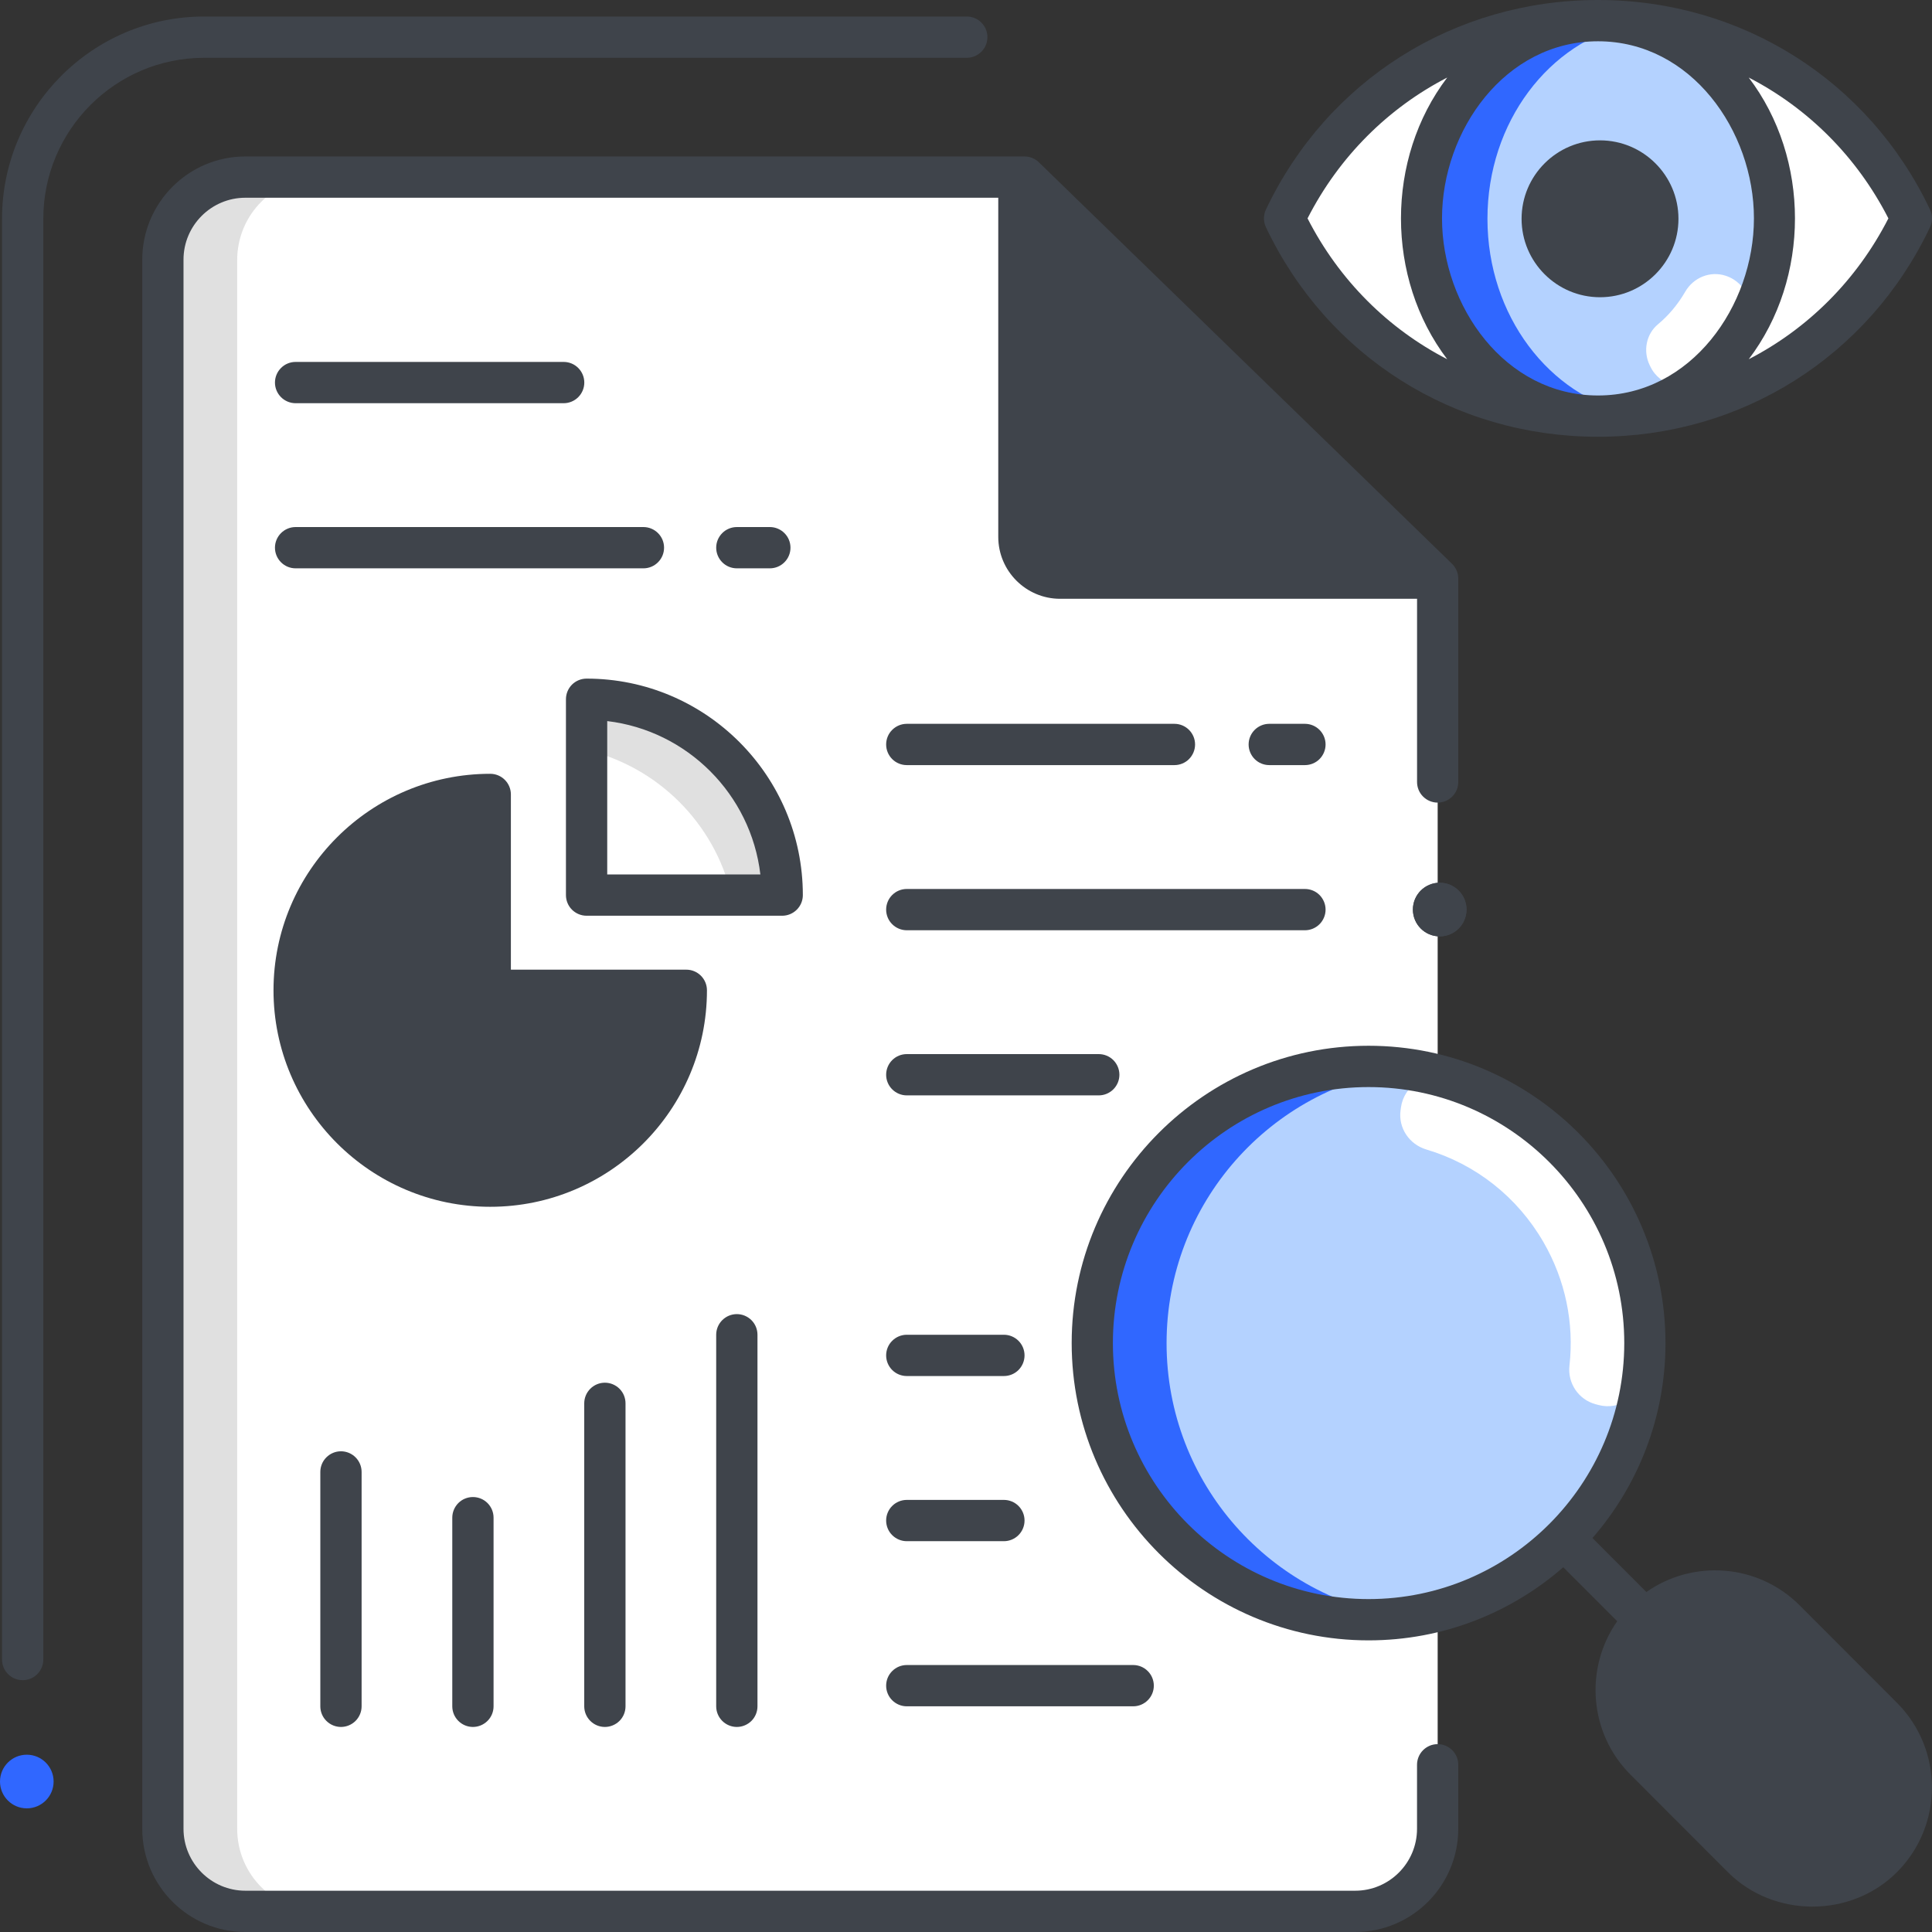
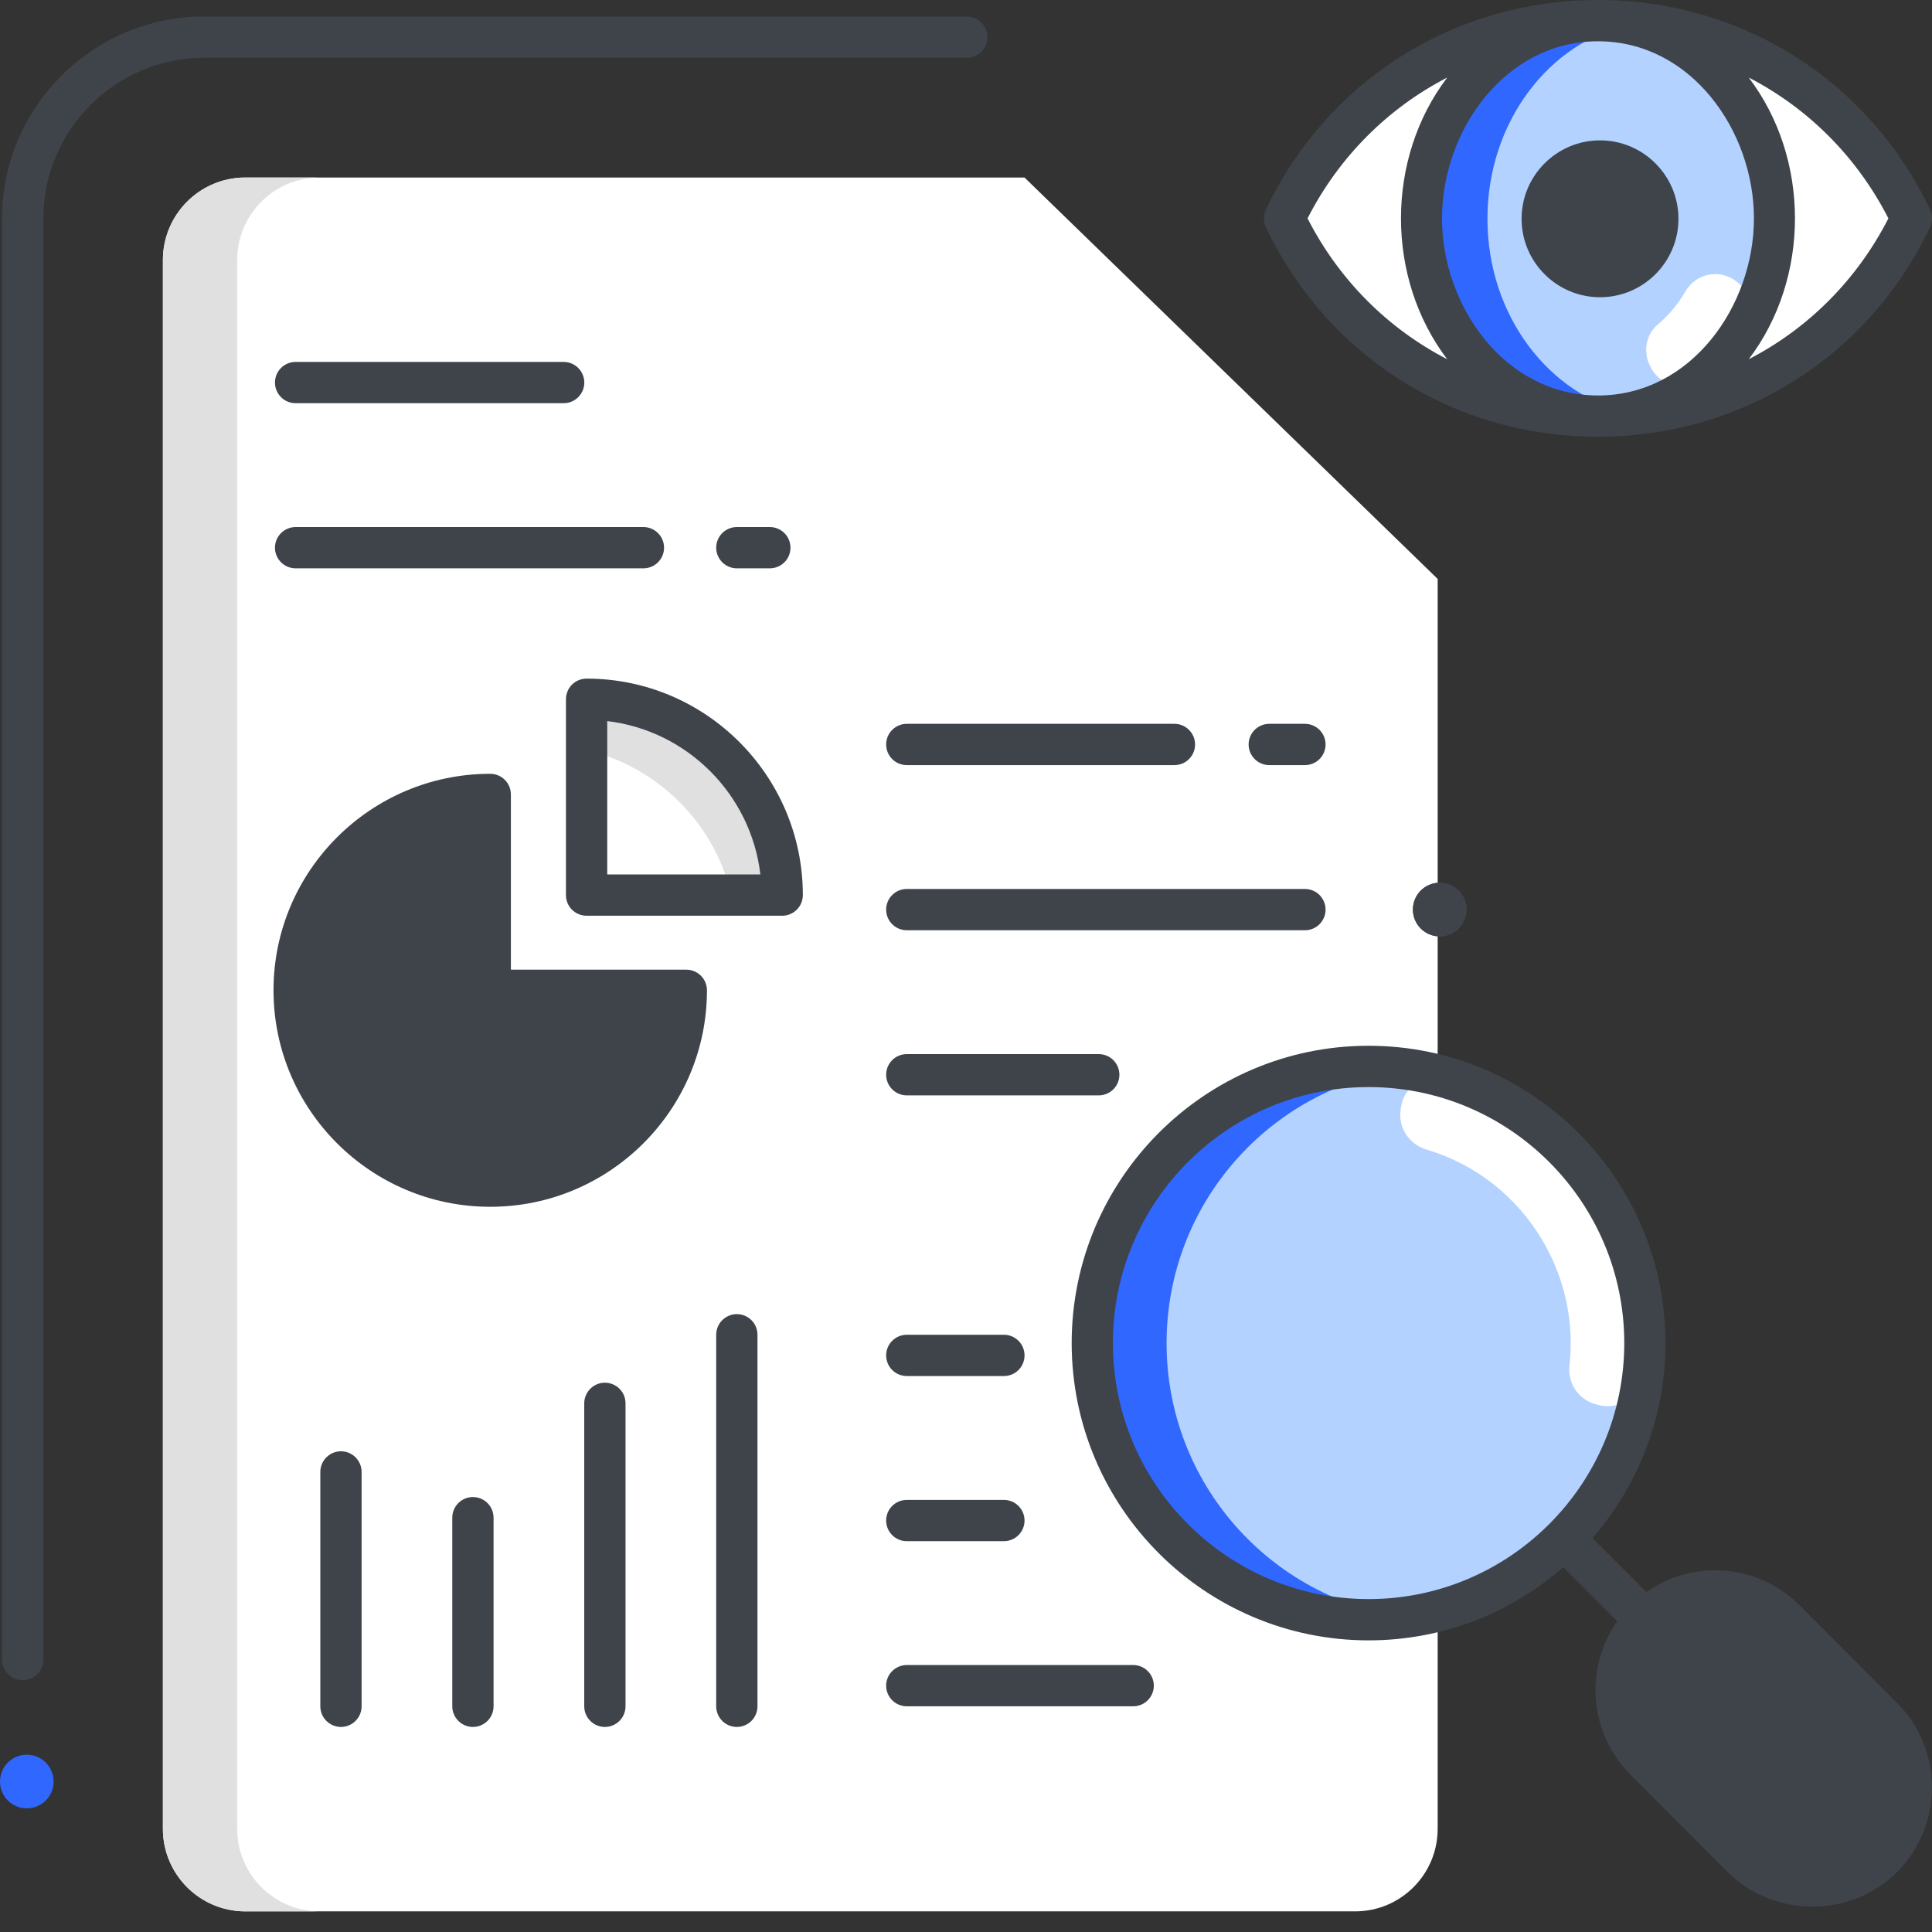
<svg xmlns="http://www.w3.org/2000/svg" width="60" height="60" viewBox="0 0 60 60" fill="none">
  <rect x="0" y="0" width="60" height="60" fill="#333333" stroke="none" />
  <g clip-path="url(#clip0_1292_1597)">
    <path d="M0.704 52.179C0.534 52.179 0.371 52.112 0.251 51.992C0.131 51.871 0.063 51.709 0.063 51.538V6.795C0.063 3.331 2.879 0.513 6.339 0.513H30.024C30.194 0.513 30.357 0.58 30.477 0.701C30.598 0.821 30.665 0.984 30.665 1.154C30.665 1.324 30.598 1.487 30.477 1.607C30.357 1.727 30.194 1.795 30.024 1.795H6.339C3.586 1.795 1.345 4.038 1.345 6.795V51.538C1.345 51.623 1.329 51.706 1.296 51.784C1.264 51.861 1.217 51.932 1.158 51.992C1.098 52.051 1.027 52.099 0.95 52.131C0.872 52.163 0.788 52.179 0.704 52.179Z" fill="#3F444B" fillOpacity="0.8" />
    <path d="M42.086 59.359H7.62C6.205 59.359 5.059 58.211 5.059 56.795V8.077C5.059 6.661 6.206 5.513 7.62 5.513H31.817L44.648 17.979V56.795C44.648 58.211 43.501 59.359 42.086 59.359Z" fill="white" />
    <path d="M7.366 56.795V8.077C7.366 6.661 8.513 5.513 9.928 5.513H7.62C6.205 5.513 5.059 6.661 5.059 8.077V56.795C5.059 58.211 6.205 59.359 7.62 59.359H9.928C8.513 59.359 7.366 58.211 7.366 56.795Z" fill="#E0E0E0" />
    <path d="M43.879 28.247C43.879 28.707 44.252 29.08 44.712 29.08C45.171 29.08 45.544 28.707 45.544 28.247C45.544 27.787 45.171 27.414 44.712 27.414C44.252 27.414 43.879 27.787 43.879 28.247ZM18.785 53.632C18.615 53.632 18.452 53.564 18.332 53.444C18.212 53.324 18.144 53.161 18.144 52.991V43.582C18.144 43.412 18.212 43.249 18.332 43.129C18.452 43.009 18.615 42.941 18.785 42.941C18.955 42.941 19.118 43.009 19.239 43.129C19.359 43.249 19.426 43.412 19.426 43.582V52.991C19.426 53.161 19.359 53.324 19.239 53.444C19.118 53.564 18.955 53.632 18.785 53.632ZM22.883 53.632C22.713 53.632 22.55 53.564 22.43 53.444C22.31 53.324 22.242 53.161 22.242 52.991V41.452C22.242 41.282 22.31 41.119 22.43 40.999C22.55 40.879 22.713 40.811 22.883 40.811C23.053 40.811 23.216 40.879 23.337 40.999C23.457 41.119 23.524 41.282 23.524 41.452V52.991C23.524 53.161 23.457 53.324 23.337 53.444C23.216 53.564 23.053 53.632 22.883 53.632ZM14.687 53.632C14.517 53.632 14.354 53.564 14.234 53.444C14.114 53.324 14.046 53.161 14.046 52.991V47.133C14.046 46.963 14.114 46.8 14.234 46.679C14.354 46.559 14.517 46.492 14.687 46.492C14.857 46.492 15.02 46.559 15.14 46.679C15.261 46.8 15.328 46.963 15.328 47.133V52.991C15.328 53.161 15.261 53.324 15.14 53.444C15.02 53.564 14.857 53.632 14.687 53.632ZM10.589 53.632C10.419 53.632 10.256 53.564 10.136 53.444C10.015 53.324 9.948 53.161 9.948 52.991V45.712C9.948 45.542 10.015 45.379 10.136 45.259C10.256 45.139 10.419 45.071 10.589 45.071C10.759 45.071 10.922 45.139 11.042 45.259C11.162 45.379 11.23 45.542 11.23 45.712V52.991C11.23 53.161 11.162 53.324 11.042 53.444C10.922 53.564 10.759 53.632 10.589 53.632Z" fill="#3F444B" fillOpacity="0.8" />
    <path d="M18.217 21.716V27.798H24.292C24.292 24.439 21.572 21.716 18.217 21.716Z" fill="white" />
    <path d="M22.716 27.798H24.292C24.292 24.439 21.572 21.716 18.217 21.716V23.292C20.439 23.822 22.188 25.572 22.716 27.798Z" fill="#E0E0E0" />
    <path d="M24.292 28.439H18.217C18.047 28.439 17.884 28.371 17.763 28.251C17.643 28.131 17.576 27.968 17.576 27.798V21.716C17.576 21.546 17.643 21.383 17.763 21.262C17.884 21.142 18.047 21.075 18.217 21.075C21.92 21.075 24.933 24.091 24.933 27.798C24.933 27.968 24.866 28.131 24.745 28.251C24.625 28.371 24.462 28.439 24.292 28.439ZM18.858 27.157H23.614C23.321 24.668 21.343 22.688 18.858 22.394V27.157ZM40.526 28.89H28.161C27.991 28.89 27.828 28.822 27.708 28.702C27.587 28.582 27.52 28.419 27.52 28.249C27.52 28.079 27.587 27.916 27.708 27.795C27.828 27.675 27.991 27.608 28.161 27.608H40.526C40.696 27.608 40.859 27.675 40.979 27.795C41.099 27.916 41.167 28.079 41.167 28.249C41.167 28.419 41.099 28.582 40.979 28.702C40.859 28.822 40.696 28.89 40.526 28.89ZM34.123 34.018H28.161C27.991 34.018 27.828 33.95 27.708 33.83C27.587 33.71 27.52 33.547 27.52 33.377C27.52 33.207 27.587 33.044 27.708 32.923C27.828 32.803 27.991 32.736 28.161 32.736H34.123C34.292 32.736 34.456 32.803 34.576 32.923C34.696 33.044 34.764 33.207 34.764 33.377C34.764 33.547 34.696 33.71 34.576 33.83C34.456 33.95 34.292 34.018 34.123 34.018ZM40.526 23.761H39.418C39.248 23.761 39.085 23.694 38.965 23.574C38.845 23.453 38.777 23.29 38.777 23.12C38.777 22.95 38.845 22.787 38.965 22.667C39.085 22.547 39.248 22.479 39.418 22.479H40.526C40.696 22.479 40.859 22.547 40.979 22.667C41.099 22.787 41.167 22.95 41.167 23.12C41.167 23.29 41.099 23.453 40.979 23.574C40.859 23.694 40.696 23.761 40.526 23.761ZM36.473 23.761H28.161C27.991 23.761 27.828 23.694 27.708 23.574C27.587 23.453 27.52 23.29 27.52 23.12C27.52 22.95 27.587 22.787 27.708 22.667C27.828 22.547 27.991 22.479 28.161 22.479H36.473C36.643 22.479 36.806 22.547 36.926 22.667C37.046 22.787 37.114 22.95 37.114 23.12C37.114 23.29 37.046 23.453 36.926 23.574C36.806 23.694 36.643 23.761 36.473 23.761ZM31.177 47.863H28.161C27.991 47.863 27.828 47.795 27.708 47.675C27.587 47.555 27.52 47.392 27.52 47.221C27.52 47.051 27.587 46.889 27.708 46.768C27.828 46.648 27.991 46.581 28.161 46.581H31.177C31.347 46.581 31.51 46.648 31.63 46.768C31.75 46.889 31.818 47.051 31.818 47.221C31.818 47.392 31.75 47.555 31.63 47.675C31.51 47.795 31.347 47.863 31.177 47.863ZM31.177 42.734H28.161C27.991 42.734 27.828 42.667 27.708 42.547C27.587 42.426 27.52 42.263 27.52 42.093C27.52 41.923 27.587 41.76 27.708 41.64C27.828 41.52 27.991 41.452 28.161 41.452H31.177C31.347 41.452 31.51 41.52 31.63 41.64C31.75 41.76 31.818 41.923 31.818 42.093C31.818 42.263 31.75 42.426 31.63 42.547C31.51 42.667 31.347 42.734 31.177 42.734ZM35.192 52.991H28.161C27.991 52.991 27.828 52.923 27.708 52.803C27.587 52.683 27.52 52.52 27.52 52.35C27.52 52.18 27.587 52.017 27.708 51.897C27.828 51.776 27.991 51.709 28.161 51.709H35.192C35.362 51.709 35.525 51.776 35.645 51.897C35.766 52.017 35.833 52.18 35.833 52.35C35.833 52.52 35.766 52.683 35.645 52.803C35.525 52.923 35.362 52.991 35.192 52.991ZM17.505 12.522H9.18C9.01 12.522 8.847 12.454 8.727 12.334C8.607 12.214 8.539 12.051 8.539 11.881C8.539 11.711 8.607 11.548 8.727 11.428C8.847 11.307 9.01 11.24 9.18 11.24H17.505C17.675 11.24 17.838 11.307 17.958 11.428C18.078 11.548 18.146 11.711 18.146 11.881C18.146 12.051 18.078 12.214 17.958 12.334C17.838 12.454 17.675 12.522 17.505 12.522ZM23.908 17.65H22.884C22.713 17.65 22.55 17.583 22.43 17.462C22.31 17.342 22.242 17.179 22.242 17.009C22.242 16.839 22.31 16.676 22.43 16.556C22.55 16.436 22.713 16.368 22.884 16.368H23.908C24.078 16.368 24.241 16.436 24.361 16.556C24.482 16.676 24.549 16.839 24.549 17.009C24.549 17.179 24.482 17.342 24.361 17.462C24.241 17.583 24.078 17.65 23.908 17.65ZM19.982 17.65H9.18C9.01 17.65 8.847 17.583 8.727 17.462C8.607 17.342 8.539 17.179 8.539 17.009C8.539 16.839 8.607 16.676 8.727 16.556C8.847 16.436 9.01 16.368 9.18 16.368H19.982C20.152 16.368 20.315 16.436 20.435 16.556C20.556 16.676 20.623 16.839 20.623 17.009C20.623 17.179 20.556 17.342 20.435 17.462C20.315 17.583 20.152 17.65 19.982 17.65Z" fill="#3F444B" fillOpacity="0.8" />
    <path d="M42.502 50.304C47.241 50.304 51.082 46.459 51.082 41.715C51.082 36.971 47.241 33.125 42.502 33.125C37.763 33.125 33.921 36.971 33.921 41.715C33.921 46.459 37.763 50.304 42.502 50.304Z" fill="#B4D2FF" />
    <path d="M49.933 37.424C48.783 35.433 46.958 34.077 44.914 33.478C44.266 33.288 43.601 33.722 43.508 34.391L43.496 34.477C43.419 35.028 43.765 35.54 44.298 35.699C45.827 36.154 47.121 37.169 47.935 38.578C48.614 39.755 48.89 41.088 48.741 42.412C48.679 42.958 49.024 43.468 49.555 43.61L49.642 43.633C50.295 43.808 50.954 43.364 51.031 42.693C51.233 40.927 50.89 39.083 49.933 37.424Z" fill="white" />
    <path d="M36.229 41.715C36.229 37.362 39.463 33.769 43.656 33.204C43.274 33.152 42.888 33.125 42.502 33.125C37.763 33.125 33.922 36.971 33.922 41.715C33.922 46.459 37.763 50.304 42.502 50.304C42.894 50.304 43.278 50.276 43.656 50.225C39.463 49.66 36.229 46.066 36.229 41.715Z" fill="#3067FF" />
    <path d="M59.359 6.795C55.475 14.981 43.777 14.981 39.893 6.795C43.777 -1.391 55.475 -1.391 59.359 6.795Z" fill="white" />
    <path d="M49.626 12.949C52.654 12.949 55.109 10.194 55.109 6.795C55.109 3.396 52.654 0.641 49.626 0.641C46.597 0.641 44.142 3.396 44.142 6.795C44.142 10.194 46.597 12.949 49.626 12.949Z" fill="#B4D2FF" />
    <path d="M53.6 8.566C53.116 8.404 52.594 8.616 52.337 9.058C52.109 9.452 51.822 9.795 51.493 10.068C51.123 10.374 51.023 10.901 51.229 11.334L51.253 11.383C51.547 12.001 52.346 12.189 52.874 11.753C53.396 11.322 53.847 10.789 54.205 10.18C54.562 9.572 54.268 8.789 53.6 8.566Z" fill="white" />
    <path d="M46.194 6.795C46.194 3.79 48.113 1.289 50.651 0.75C50.314 0.678 49.971 0.641 49.626 0.641C46.597 0.641 44.142 3.396 44.142 6.795C44.142 10.194 46.597 12.949 49.626 12.949C49.976 12.949 50.319 12.91 50.651 12.84C48.114 12.3 46.194 9.8 46.194 6.795Z" fill="#3067FF" />
    <path d="M49.69 4.359C48.347 4.359 47.254 5.452 47.254 6.795C47.254 8.138 48.347 9.231 49.69 9.231C51.033 9.231 52.126 8.138 52.126 6.795C52.126 5.452 51.033 4.359 49.69 4.359Z" fill="#3F444B" fillOpacity="0.8" />
    <path d="M0.832 56.16C1.292 56.16 1.665 55.787 1.665 55.327C1.665 54.867 1.292 54.494 0.832 54.494C0.373 54.494 0 54.867 0 55.327C0 55.787 0.373 56.16 0.832 56.16Z" fill="#3067FF" />
    <path d="M44.712 29.08C45.171 29.08 45.544 28.707 45.544 28.247C45.544 27.787 45.171 27.414 44.712 27.414C44.252 27.414 43.879 27.787 43.879 28.247C43.879 28.707 44.252 29.08 44.712 29.08Z" fill="#3F444B" fillOpacity="0.8" />
    <path d="M21.313 30.114H15.866V24.672C15.866 24.319 15.579 24.031 15.225 24.031C11.514 24.031 8.494 27.047 8.494 30.755C8.494 34.462 11.513 37.478 15.225 37.478C18.936 37.478 21.955 34.462 21.955 30.755C21.955 30.584 21.887 30.421 21.767 30.301C21.646 30.181 21.483 30.113 21.313 30.114Z" fill="#3F444B" fillOpacity="0.8" />
-     <path d="M44.648 24.926C44.732 24.926 44.815 24.909 44.893 24.877C44.971 24.845 45.041 24.797 45.101 24.738C45.16 24.678 45.207 24.608 45.24 24.53C45.272 24.452 45.288 24.369 45.288 24.285V17.969C45.288 17.883 45.271 17.799 45.238 17.72C45.204 17.64 45.155 17.569 45.094 17.509L32.263 5.04C32.144 4.924 31.984 4.859 31.817 4.859H7.62C5.854 4.859 4.418 6.297 4.418 8.065V56.794C4.418 58.562 5.854 60 7.62 60H42.087C43.852 60 45.288 58.562 45.288 56.794V54.807C45.288 54.722 45.272 54.639 45.24 54.561C45.207 54.484 45.16 54.413 45.101 54.353C45.041 54.294 44.971 54.247 44.893 54.214C44.815 54.182 44.732 54.166 44.648 54.166C44.564 54.166 44.48 54.182 44.403 54.214C44.325 54.247 44.254 54.294 44.195 54.353C44.135 54.413 44.088 54.484 44.056 54.561C44.024 54.639 44.007 54.722 44.007 54.807V56.794C44.007 57.855 43.146 58.718 42.086 58.718H7.62C6.561 58.718 5.699 57.855 5.699 56.794V8.064C5.699 7.004 6.561 6.141 7.62 6.141H31.002V16.673C31.002 17.733 31.864 18.596 32.923 18.596H44.008V24.285C44.008 24.369 44.024 24.452 44.056 24.53C44.088 24.608 44.135 24.678 44.195 24.738C44.254 24.797 44.325 24.845 44.403 24.877C44.48 24.909 44.564 24.926 44.648 24.926Z" fill="#3F444B" fillOpacity="0.8" />
    <path d="M58.912 52.882L55.889 49.855C54.596 48.56 52.578 48.423 51.13 49.442L49.455 47.765C50.866 46.143 51.723 44.025 51.723 41.71C51.723 36.619 47.587 32.477 42.502 32.477C37.418 32.477 33.282 36.619 33.282 41.71C33.282 46.801 37.418 50.943 42.502 50.943C44.815 50.943 46.929 50.085 48.549 48.672L50.224 50.349C49.206 51.799 49.343 53.819 50.637 55.114L53.66 58.141C55.085 59.568 57.487 59.568 58.912 58.141C60.36 56.691 60.36 54.332 58.912 52.882ZM42.502 49.661C38.124 49.661 34.562 46.094 34.562 41.71C34.562 37.326 38.124 33.76 42.502 33.76C46.881 33.76 50.443 37.326 50.443 41.71C50.443 46.094 46.881 49.661 42.502 49.661Z" fill="#3F444B" fillOpacity="0.8" />
    <path d="M59.938 6.507C58.034 2.493 54.083 0 49.627 0C45.17 0 41.219 2.493 39.315 6.507C39.274 6.593 39.253 6.687 39.253 6.782C39.253 6.877 39.274 6.971 39.315 7.057C41.219 11.071 45.17 13.564 49.627 13.564C54.083 13.564 58.034 11.071 59.938 7.057C59.979 6.971 60 6.877 60 6.782C60 6.687 59.979 6.593 59.938 6.507ZM54.47 6.782C54.47 9.499 52.521 12.282 49.627 12.282C46.731 12.282 44.783 9.498 44.783 6.782C44.783 4.065 46.732 1.282 49.627 1.282C52.522 1.282 54.47 4.066 54.47 6.782ZM40.607 6.782C41.589 4.86 43.111 3.354 44.945 2.408C43.03 4.926 43.03 8.637 44.944 11.156C43.111 10.21 41.589 8.704 40.607 6.782ZM54.309 11.156C56.223 8.637 56.223 4.926 54.308 2.408C56.142 3.354 57.664 4.86 58.646 6.782C57.664 8.704 56.142 10.21 54.309 11.156Z" fill="#3F444B" fillOpacity="0.8" />
  </g>
  <defs>
    <clipPath id="clip0_1292_1597">
      <rect width="60" height="60" fill="white" />
    </clipPath>
  </defs>
</svg>